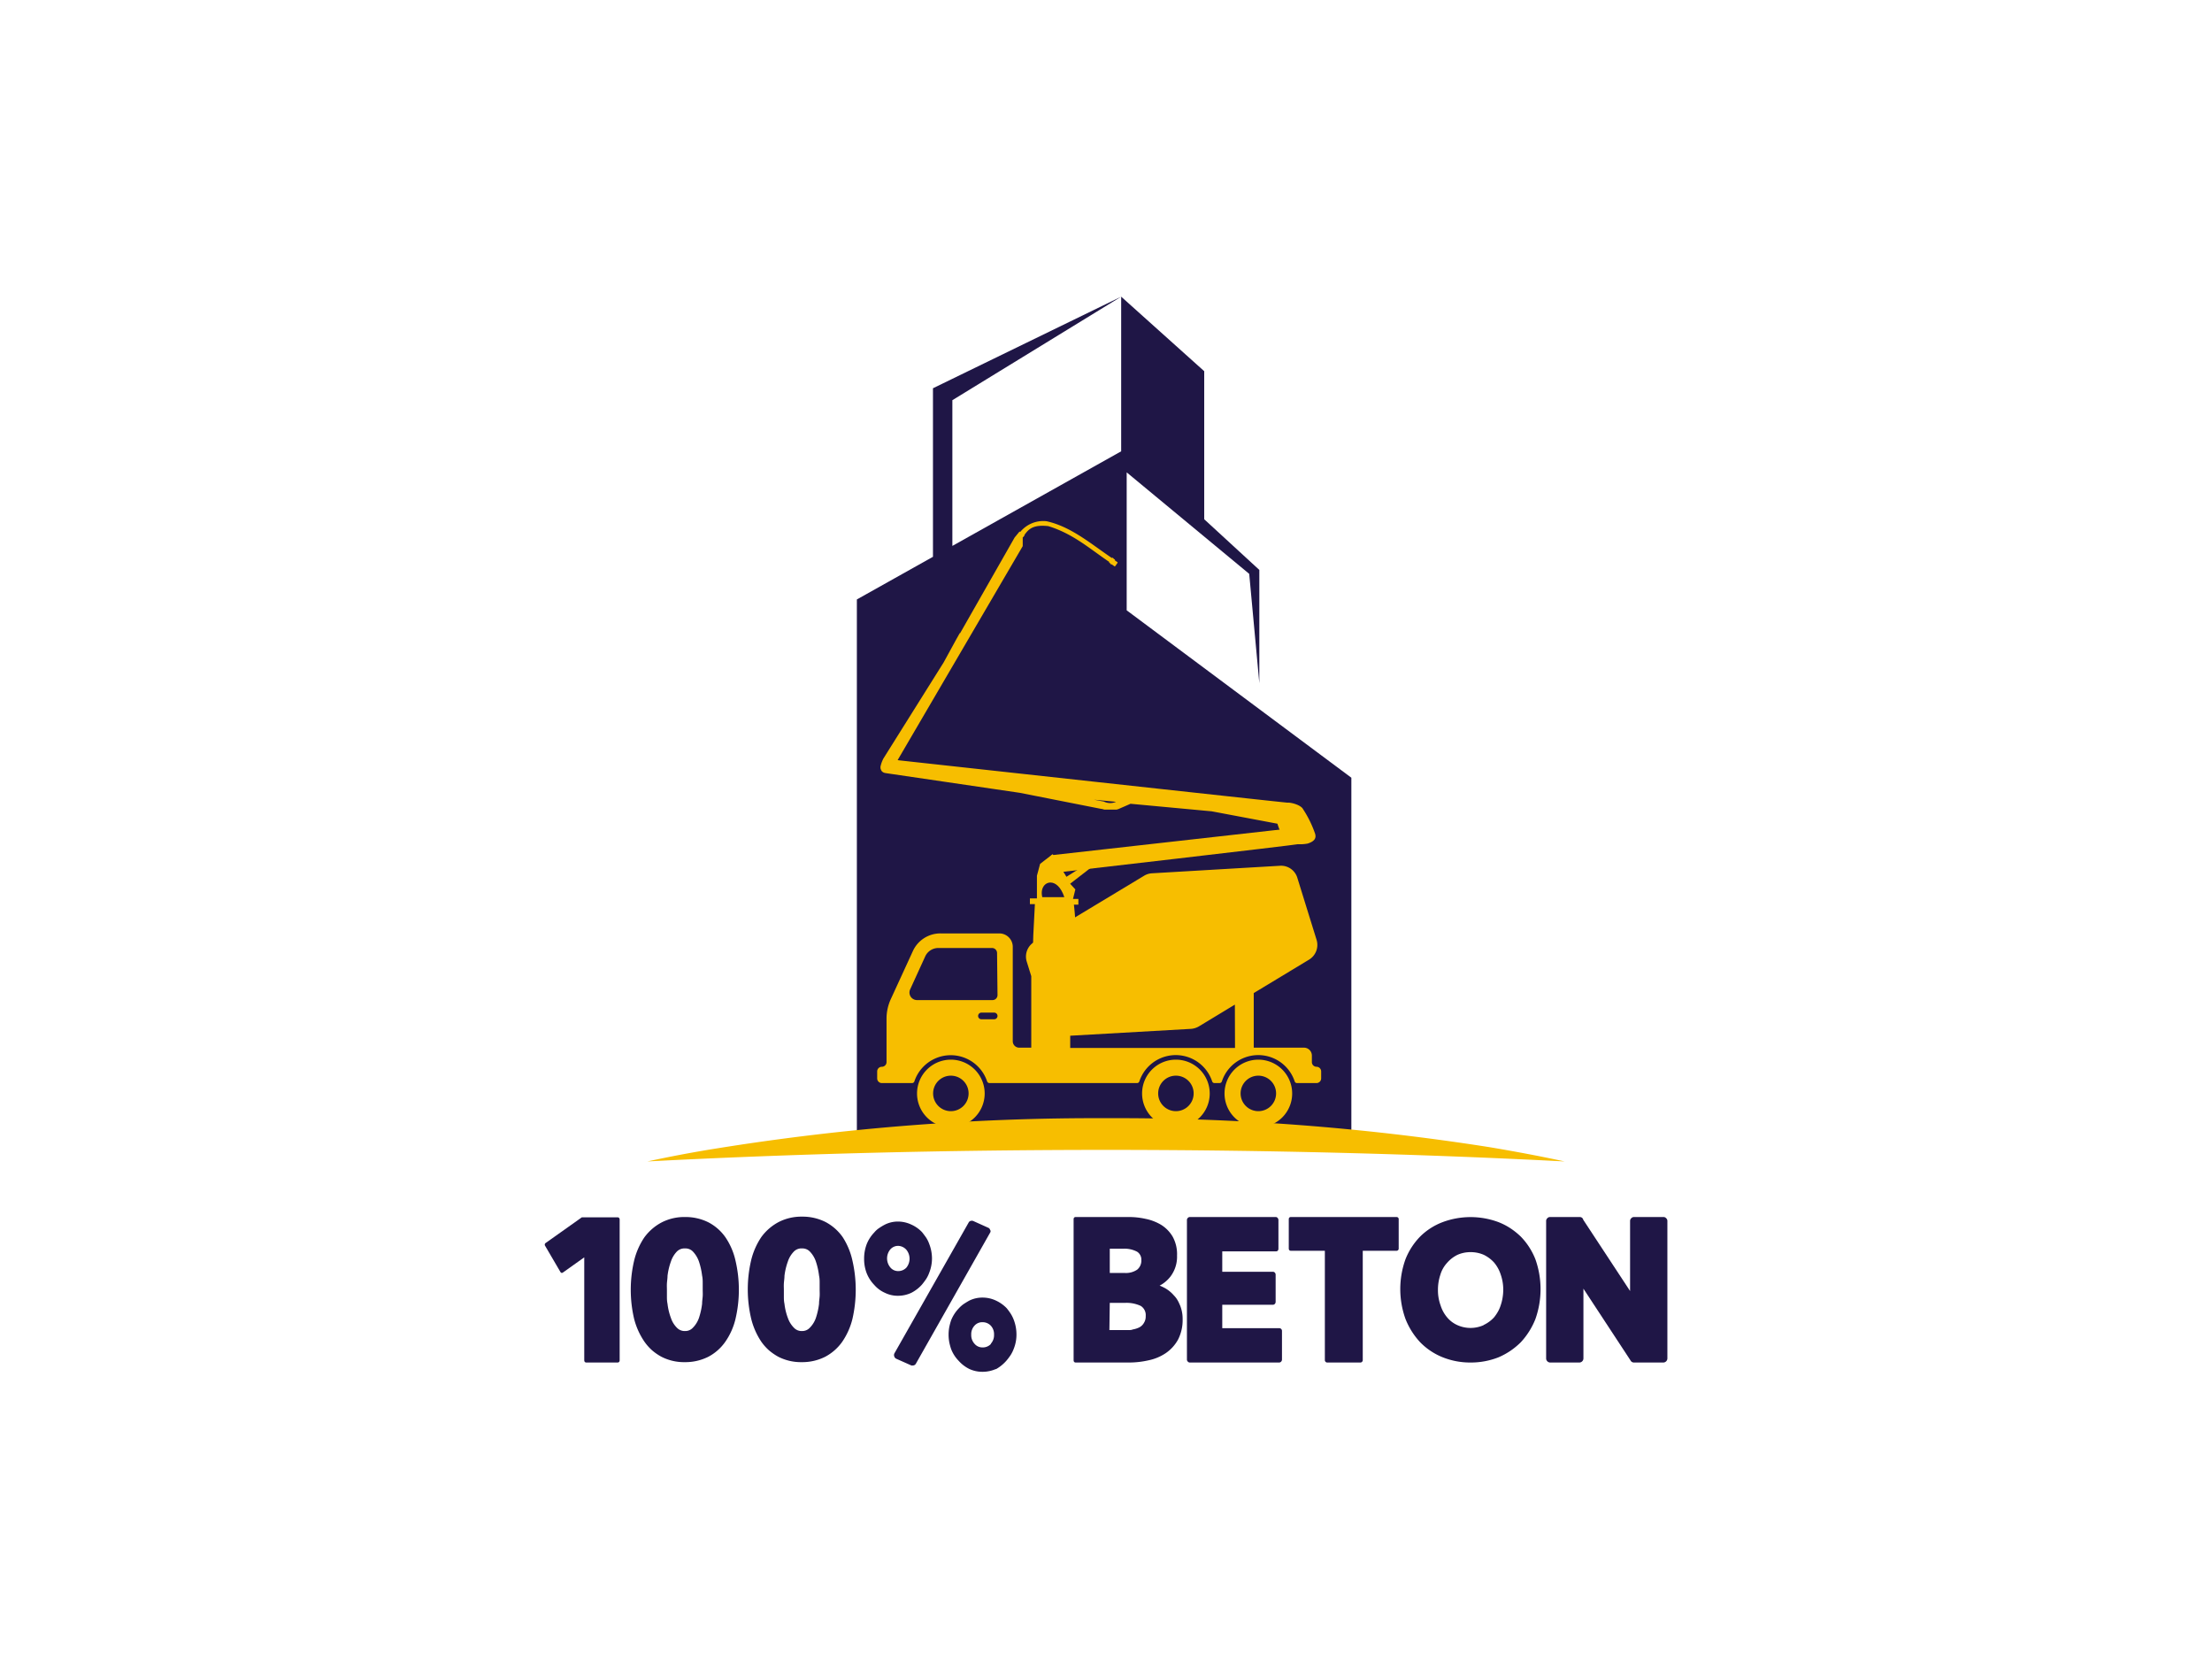
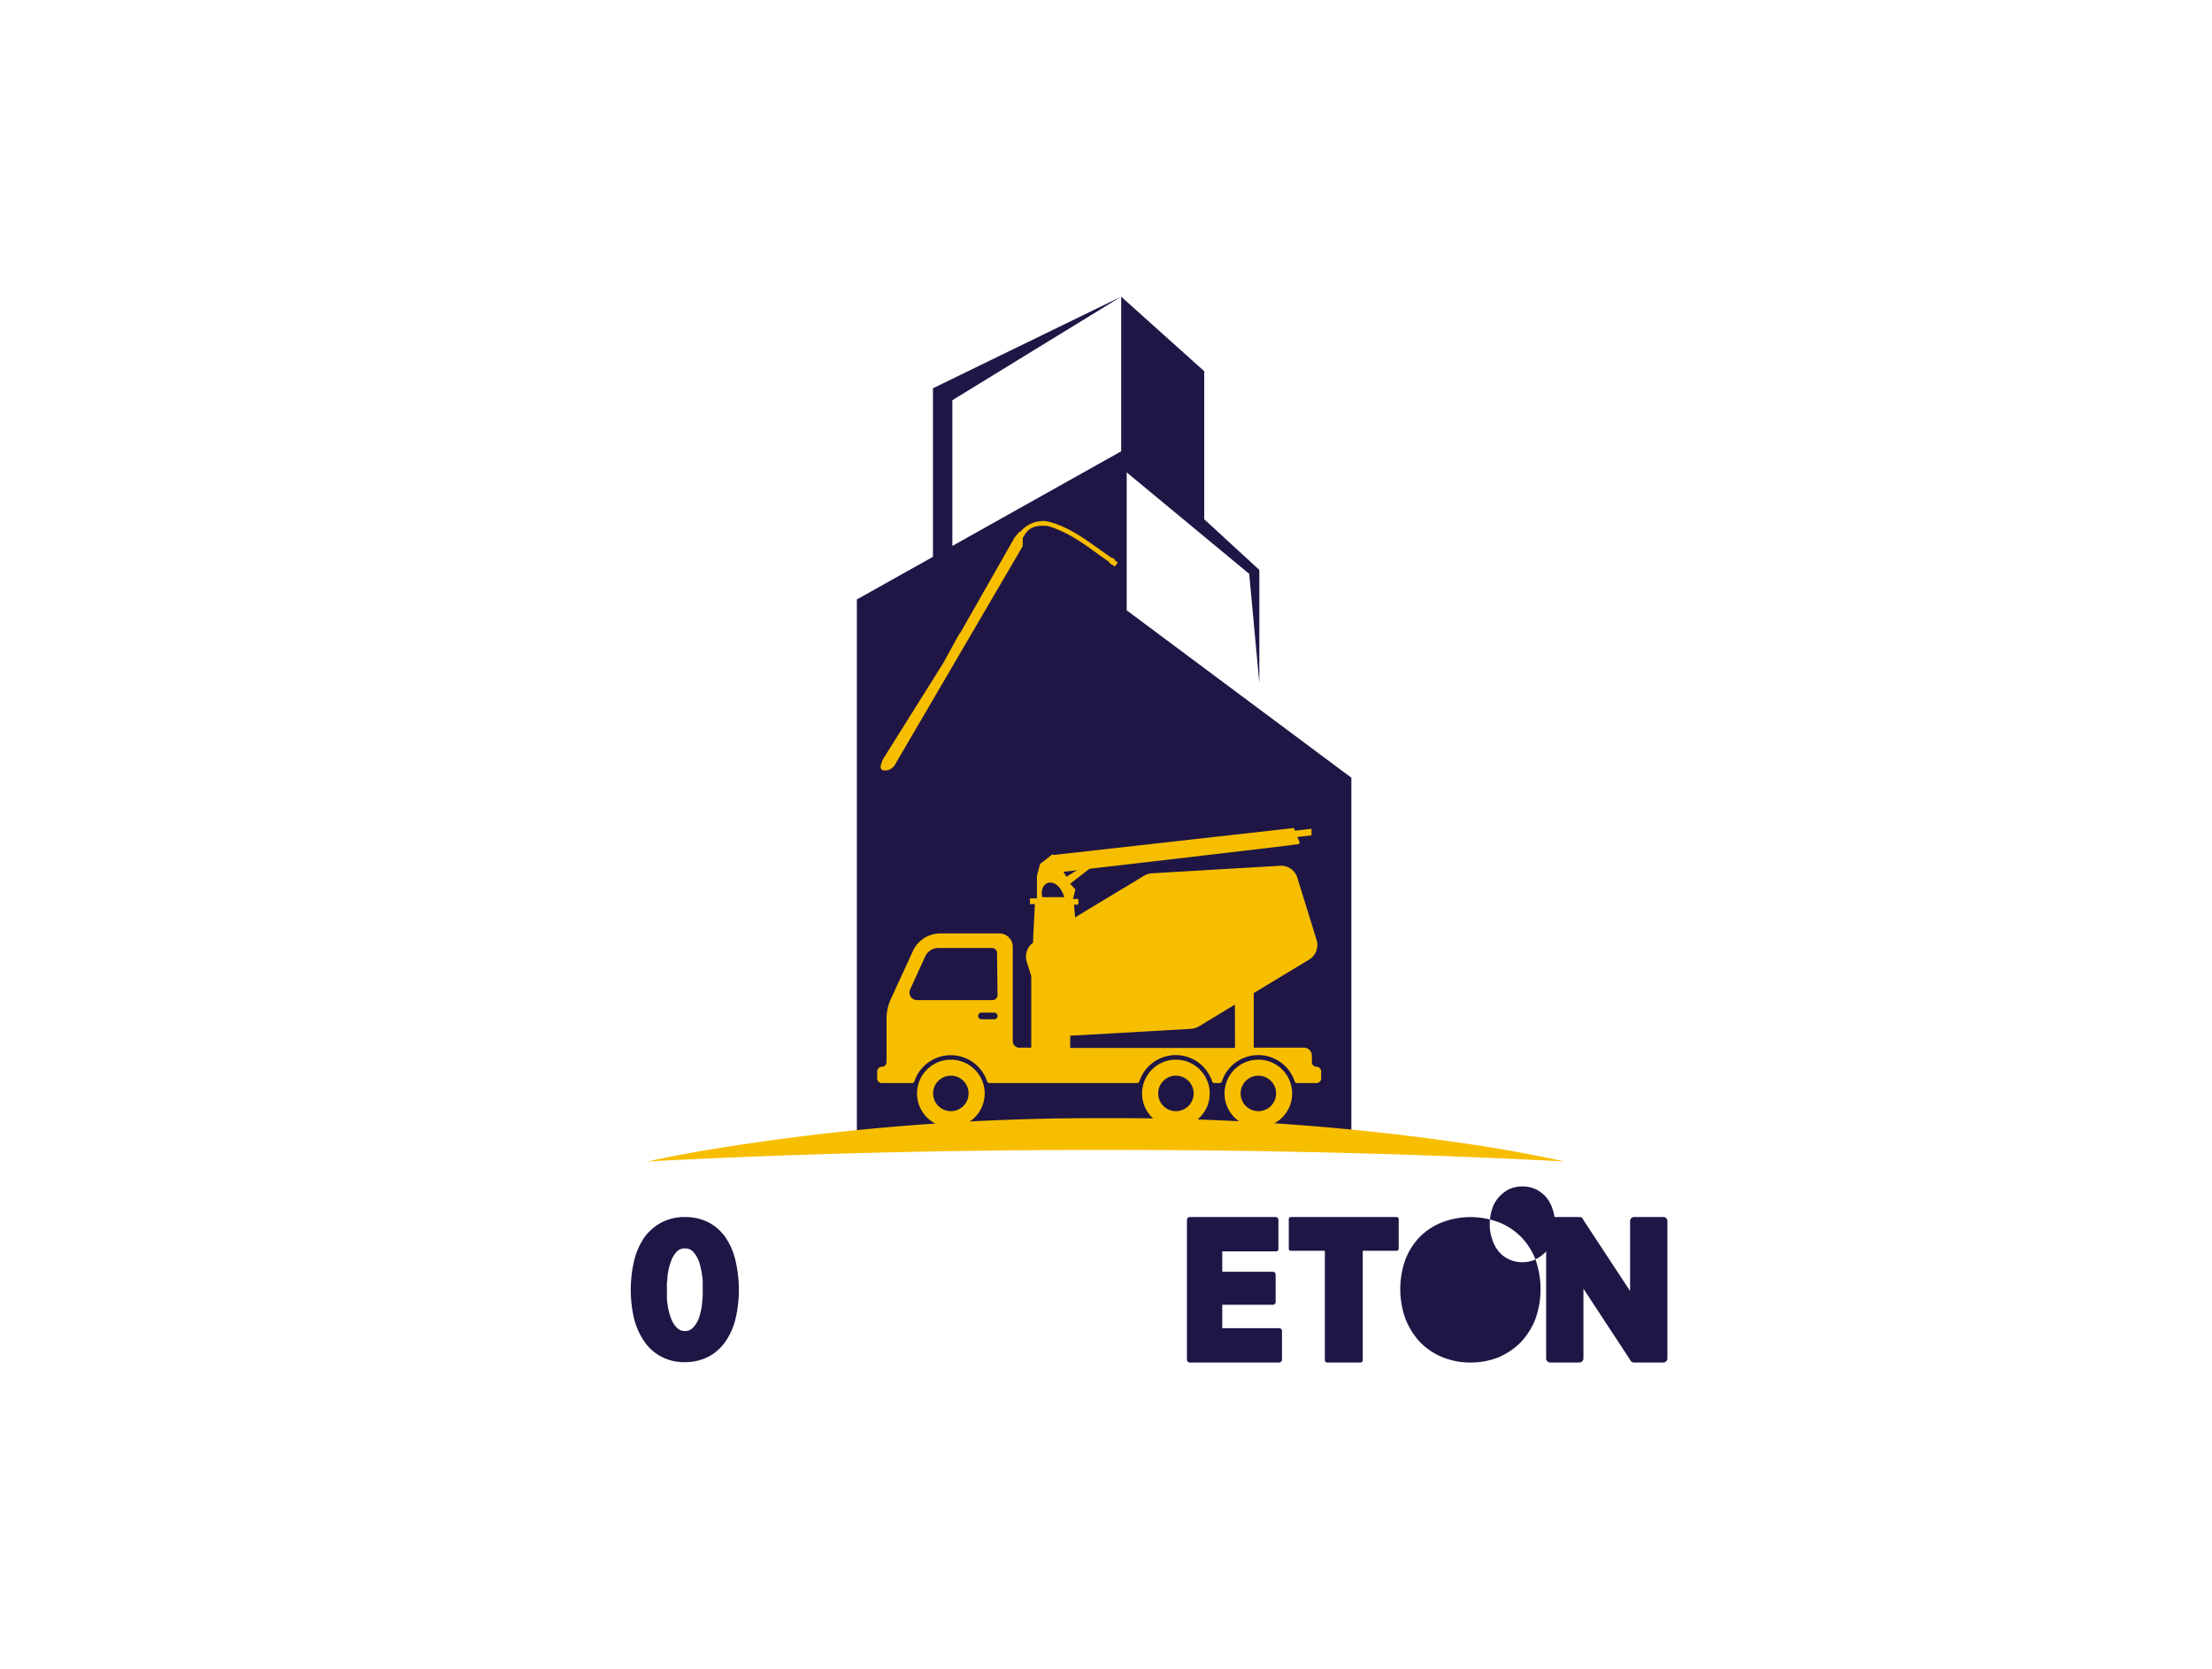
<svg xmlns="http://www.w3.org/2000/svg" id="Calque_1" data-name="Calque 1" viewBox="0 0 293 221">
  <defs>
    <style>.cls-1{fill:#1f1646;}.cls-2,.cls-3{fill:#f7be00;}.cls-3{fill-rule:evenodd;}</style>
  </defs>
-   <path class="cls-1" d="M82,161.3a.33.33,0,0,1,.08.22v18.61c0,.21-.1.32-.29.32H77.68c-.19,0-.29-.11-.29-.32V166.52l-2.81,2c-.16.11-.28.07-.37-.1l-2-3.42a.27.27,0,0,1,.08-.39l4.78-3.39h4.76A.26.26,0,0,1,82,161.3Z" />
  <path class="cls-1" d="M97.42,166.94a16.91,16.91,0,0,1,0,7.75,8.85,8.85,0,0,1-1.34,3,6.35,6.35,0,0,1-2.26,2,6.77,6.77,0,0,1-3.1.71,6.56,6.56,0,0,1-3.1-.71,7,7,0,0,1-1.26-.87,6.64,6.64,0,0,1-1-1.13A9.59,9.59,0,0,1,84,174.69a16.91,16.91,0,0,1,0-7.75,9.49,9.49,0,0,1,1.34-3.05,6.72,6.72,0,0,1,2.31-2,6.56,6.56,0,0,1,3.1-.71,6.77,6.77,0,0,1,3.1.71,6.32,6.32,0,0,1,2.26,2A9,9,0,0,1,97.42,166.94ZM93,172.67c0-.35.06-.68.08-1s0-.59,0-.85,0-.58,0-.88,0-.64-.08-1a9.39,9.39,0,0,0-.42-1.87,3.66,3.66,0,0,0-.82-1.34,1.36,1.36,0,0,0-1-.39,1.43,1.43,0,0,0-1.08.39,3.51,3.51,0,0,0-.81,1.34,8.56,8.56,0,0,0-.45,1.9c0,.35-.06.67-.08,1s0,.59,0,.87,0,.54,0,.84,0,.62.08,1a7.84,7.84,0,0,0,.45,1.87,3.29,3.29,0,0,0,.81,1.31,1.42,1.42,0,0,0,1.08.42,1.36,1.36,0,0,0,1-.42,3.43,3.43,0,0,0,.82-1.31A9.4,9.4,0,0,0,93,172.67Z" />
-   <path class="cls-1" d="M112.91,166.94a17.28,17.28,0,0,1,0,7.75,9.26,9.26,0,0,1-1.34,3,6.47,6.47,0,0,1-2.27,2,6.74,6.74,0,0,1-3.1.71,6.59,6.59,0,0,1-3.1-.71,7.42,7.42,0,0,1-1.26-.87,6.64,6.64,0,0,1-1-1.13,9.59,9.59,0,0,1-1.34-3.05,16.91,16.91,0,0,1,0-7.75,9.49,9.49,0,0,1,1.34-3.05,6.72,6.72,0,0,1,2.31-2,6.59,6.59,0,0,1,3.1-.71,6.74,6.74,0,0,1,3.1.71,6.44,6.44,0,0,1,2.27,2A9.41,9.41,0,0,1,112.91,166.94Zm-4.42,5.73c0-.35.06-.68.08-1s0-.59,0-.85,0-.58,0-.88,0-.64-.08-1a9.39,9.39,0,0,0-.42-1.87,3.53,3.53,0,0,0-.82-1.34,1.36,1.36,0,0,0-1-.39,1.39,1.39,0,0,0-1.07.39,3.41,3.41,0,0,0-.82,1.34,8.56,8.56,0,0,0-.45,1.9c0,.35-.06.67-.08,1s0,.59,0,.87,0,.54,0,.84,0,.62.08,1a7.84,7.84,0,0,0,.45,1.87,3.43,3.43,0,0,0,.82,1.31,1.39,1.39,0,0,0,1.07.42,1.36,1.36,0,0,0,1-.42,3.43,3.43,0,0,0,.82-1.31A9.4,9.4,0,0,0,108.49,172.67Z" />
-   <path class="cls-1" d="M120.71,171.22a4.14,4.14,0,0,1-1.76.39,3.82,3.82,0,0,1-1.73-.39,4,4,0,0,1-1.42-1.05,4.77,4.77,0,0,1-1-1.55,5.22,5.22,0,0,1-.34-1.92,5.37,5.37,0,0,1,.34-1.92,4.77,4.77,0,0,1,1-1.55,3,3,0,0,1,.65-.59,7.45,7.45,0,0,1,.77-.46,3.83,3.83,0,0,1,1.73-.4,4.15,4.15,0,0,1,1.76.4,4.49,4.49,0,0,1,1.42,1q.28.35.54.72a4,4,0,0,1,.41.83,5.37,5.37,0,0,1,.37,1.92,5.13,5.13,0,0,1-.37,1.92,4,4,0,0,1-.41.83q-.26.38-.54.72A4.83,4.83,0,0,1,120.71,171.22Zm-.65-3.34a1.87,1.87,0,0,0,0-2.36A1.52,1.52,0,0,0,119,165a1.37,1.37,0,0,0-1.08.48,1.87,1.87,0,0,0,0,2.36,1.33,1.33,0,0,0,1.08.5A1.47,1.47,0,0,0,120.06,167.88Zm11.09-5a.31.31,0,0,1,0,.37l-9.83,17.35a.45.45,0,0,1-.42.24.36.36,0,0,1-.18,0l-2-.89a.5.5,0,0,1-.26-.29.53.53,0,0,1,0-.4l9.84-17.34a.41.41,0,0,1,.26-.22.5.5,0,0,1,.34,0l2,.9A.39.39,0,0,1,131.15,162.91Zm.76,18.43a4.42,4.42,0,0,1-1.76.37,4.15,4.15,0,0,1-1.74-.37,4.65,4.65,0,0,1-1.42-1.08,4.58,4.58,0,0,1-1-1.55,6.92,6.92,0,0,1-.25-.92,5.31,5.31,0,0,1-.09-1,5.39,5.39,0,0,1,.09-1,7.36,7.36,0,0,1,.25-.92,4.93,4.93,0,0,1,1-1.55,4.1,4.1,0,0,1,.66-.59c.25-.16.5-.32.76-.46a3.9,3.9,0,0,1,1.74-.39,4.14,4.14,0,0,1,1.76.39,4.77,4.77,0,0,1,1.42,1,8.11,8.11,0,0,1,.54.73,4.49,4.49,0,0,1,.41.82,5.39,5.39,0,0,1,.36,1.92,5,5,0,0,1-.36,1.92,4.28,4.28,0,0,1-.41.83,8,8,0,0,1-.54.72A5.3,5.3,0,0,1,131.91,181.34Zm-.66-3.36a1.68,1.68,0,0,0,.42-1.19,1.65,1.65,0,0,0-.42-1.18,1.48,1.48,0,0,0-1.1-.47,1.36,1.36,0,0,0-1.08.47,1.65,1.65,0,0,0-.42,1.18,1.68,1.68,0,0,0,.42,1.19,1.36,1.36,0,0,0,1.08.5A1.47,1.47,0,0,0,131.25,178Z" />
-   <path class="cls-1" d="M156.33,172.93a4.76,4.76,0,0,1,.32,1.79,5.67,5.67,0,0,1-.61,2.7,5.21,5.21,0,0,1-1.63,1.79,6.39,6.39,0,0,1-2.29.95,11.66,11.66,0,0,1-2.55.29H142.5c-.19,0-.29-.11-.29-.32V161.49c0-.21.1-.31.29-.31h7.07a10.14,10.14,0,0,1,2.16.24,6.56,6.56,0,0,1,2.05.78,4.59,4.59,0,0,1,1.55,1.58,4.79,4.79,0,0,1,.58,2.5,4.34,4.34,0,0,1-.87,2.78,4.45,4.45,0,0,1-1.44,1.21,2,2,0,0,1,.34.14l.31.15a4.45,4.45,0,0,1,1.24,1,3.1,3.1,0,0,1,.49.64C156.11,172.42,156.22,172.67,156.33,172.93Zm-5.7-4.78a1.54,1.54,0,0,0,.55-1.27,1.24,1.24,0,0,0-.55-1.1,3.54,3.54,0,0,0-1.87-.4H147v3.21h2A2.65,2.65,0,0,0,150.63,168.15Zm-3.68,8h2.1l.49,0c.16,0,.33,0,.51-.08a3.1,3.1,0,0,0,.89-.29,1.51,1.51,0,0,0,.58-.57,1.59,1.59,0,0,0,.24-.92,1.43,1.43,0,0,0-.66-1.34,4.47,4.47,0,0,0-2.08-.4H147Z" />
  <path class="cls-1" d="M169.7,176a.37.37,0,0,1,.11.27v3.79a.4.4,0,0,1-.11.27.37.37,0,0,1-.25.12H157.59a.35.35,0,0,1-.25-.12.38.38,0,0,1-.12-.28V161.57a.37.37,0,0,1,.12-.27.35.35,0,0,1,.25-.12H169a.31.31,0,0,1,.23.12.41.41,0,0,1,.11.28v3.78c0,.24-.12.37-.34.37H161.9v2.7h6.7a.34.34,0,0,1,.27.12.4.4,0,0,1,.1.28v3.57a.4.4,0,0,1-.1.28.34.34,0,0,1-.27.12h-6.7v3.1h7.55A.38.38,0,0,1,169.7,176Z" />
  <path class="cls-1" d="M185.27,161.49v3.84a.29.29,0,0,1-.32.32h-4.44v14.48a.29.29,0,0,1-.09.22.28.28,0,0,1-.22.1h-4.39a.29.29,0,0,1-.23-.1.29.29,0,0,1-.09-.22V165.65H171c-.19,0-.29-.11-.29-.32v-3.84c0-.21.1-.31.29-.31H185A.28.28,0,0,1,185.27,161.49Z" />
-   <path class="cls-1" d="M203.38,166.78a11.84,11.84,0,0,1,0,7.91,9.8,9.8,0,0,1-1.94,3.08,9.91,9.91,0,0,1-1.37,1.13,9.61,9.61,0,0,1-1.58.86,10,10,0,0,1-3.7.69,9.83,9.83,0,0,1-3.68-.69,8.64,8.64,0,0,1-3-2,9.8,9.8,0,0,1-1.94-3.08,11.68,11.68,0,0,1,0-7.91,9.07,9.07,0,0,1,1.94-3,8.47,8.47,0,0,1,3-1.92,10.59,10.59,0,0,1,7.36,0,8.61,8.61,0,0,1,1.6.82,9.71,9.71,0,0,1,1.37,1.1A9.07,9.07,0,0,1,203.38,166.78Zm-6.86,8.7a4.4,4.4,0,0,0,1.37-1,5.4,5.4,0,0,0,.51-.74,4.31,4.31,0,0,0,.38-.87,6,6,0,0,0,.25-1,6.47,6.47,0,0,0,.09-1.08,6.05,6.05,0,0,0-.34-2,4.68,4.68,0,0,0-.89-1.6,4.57,4.57,0,0,0-1.34-1,4.33,4.33,0,0,0-1.76-.36,4.24,4.24,0,0,0-1.74.36,4.36,4.36,0,0,0-1.37,1.06,4,4,0,0,0-.89,1.57,6.26,6.26,0,0,0-.32,2,5.83,5.83,0,0,0,.35,2.07,4.56,4.56,0,0,0,.89,1.61,3.78,3.78,0,0,0,1.34,1,4.25,4.25,0,0,0,3.47,0Z" />
+   <path class="cls-1" d="M203.38,166.78a11.84,11.84,0,0,1,0,7.91,9.8,9.8,0,0,1-1.94,3.08,9.91,9.91,0,0,1-1.37,1.13,9.61,9.61,0,0,1-1.58.86,10,10,0,0,1-3.7.69,9.83,9.83,0,0,1-3.68-.69,8.64,8.64,0,0,1-3-2,9.8,9.8,0,0,1-1.94-3.08,11.68,11.68,0,0,1,0-7.91,9.07,9.07,0,0,1,1.94-3,8.47,8.47,0,0,1,3-1.92,10.59,10.59,0,0,1,7.36,0,8.61,8.61,0,0,1,1.6.82,9.71,9.71,0,0,1,1.37,1.1A9.07,9.07,0,0,1,203.38,166.78Za4.4,4.4,0,0,0,1.37-1,5.4,5.4,0,0,0,.51-.74,4.31,4.31,0,0,0,.38-.87,6,6,0,0,0,.25-1,6.47,6.47,0,0,0,.09-1.08,6.05,6.05,0,0,0-.34-2,4.68,4.68,0,0,0-.89-1.6,4.57,4.57,0,0,0-1.34-1,4.33,4.33,0,0,0-1.76-.36,4.24,4.24,0,0,0-1.74.36,4.36,4.36,0,0,0-1.37,1.06,4,4,0,0,0-.89,1.57,6.26,6.26,0,0,0-.32,2,5.83,5.83,0,0,0,.35,2.07,4.56,4.56,0,0,0,.89,1.61,3.78,3.78,0,0,0,1.34,1,4.25,4.25,0,0,0,3.47,0Z" />
  <path class="cls-1" d="M220.7,161.34a.48.48,0,0,1,.16.36v18.22a.55.55,0,0,1-.52.53h-3.9a.51.51,0,0,1-.47-.29l-6.23-9.49v9.25a.55.55,0,0,1-.52.53h-3.9a.55.55,0,0,1-.52-.53V161.7a.48.48,0,0,1,.16-.36.46.46,0,0,1,.36-.16h3.9a.47.47,0,0,1,.5.37l6.2,9.43V161.7a.48.48,0,0,1,.16-.36.46.46,0,0,1,.36-.16h3.9A.46.46,0,0,1,220.7,161.34Z" />
  <path class="cls-1" d="M113.5,151.66V79.39l10.08-5.65V51.42l24.93-12.13L126.15,53V72.3l22.36-12.53V39.29l11,9.87V68.77l7.3,6.71v15L165.47,76,149.24,62.56V80.83L179,103v48.54" />
  <path class="cls-2" d="M85.75,153.82c19-1,39.43-1.53,60.75-1.53s41.77.54,60.75,1.53c-3.19-.69-6.54-1.32-10-1.9a317.74,317.74,0,0,0-50.72-3.83,315.8,315.8,0,0,0-51.56,4C91.75,152.6,88.68,153.19,85.75,153.82Z" />
  <path class="cls-2" d="M162.2,144.82a4.48,4.48,0,1,0,4.48-4.48A4.48,4.48,0,0,0,162.2,144.82Zm2.13,0a2.35,2.35,0,1,1,2.35,2.34A2.35,2.35,0,0,1,164.33,144.82Z" />
  <path class="cls-2" d="M151.28,144.82a4.48,4.48,0,1,0,4.47-4.48A4.47,4.47,0,0,0,151.28,144.82Zm2.13,0a2.35,2.35,0,1,1,2.34,2.34A2.35,2.35,0,0,1,153.41,144.82Z" />
  <path class="cls-2" d="M121.47,144.82a4.48,4.48,0,1,0,4.48-4.48A4.48,4.48,0,0,0,121.47,144.82Zm2.13,0a2.35,2.35,0,1,1,2.35,2.34A2.35,2.35,0,0,1,123.6,144.82Z" />
  <path class="cls-2" d="M174.39,141.28h0a.62.62,0,0,1-.62-.62v-.86a1.05,1.05,0,0,0-1.06-1.05h-6.64v-7.23l7.33-4.43a2.28,2.28,0,0,0,1-2.6l-1.28-4.12-1.28-4.13a2.25,2.25,0,0,0-2.29-1.58l-17,1a2.22,2.22,0,0,0-1,.32L137,124.75a2.25,2.25,0,0,0-1,2.6l.6,1.93v9.47H135a.85.85,0,0,1-.85-.85l0-12.52a1.78,1.78,0,0,0-1.77-1.76h-7.74A4,4,0,0,0,120.9,126L118,132.31a6.21,6.21,0,0,0-.57,2.62v5.73a.62.62,0,0,1-.62.62h0a.62.62,0,0,0-.62.62v.92a.62.62,0,0,0,.62.62h4a.32.32,0,0,0,.31-.23,5.08,5.08,0,0,1,9.63,0,.34.34,0,0,0,.31.23h19.56a.32.32,0,0,0,.3-.23,5.08,5.08,0,0,1,9.64,0,.32.32,0,0,0,.3.23h.69a.32.32,0,0,0,.3-.23,5.08,5.08,0,0,1,9.64,0,.32.32,0,0,0,.3.23h2.59a.62.62,0,0,0,.62-.62v-.92A.62.62,0,0,0,174.39,141.28Zm-42.26-6.73a.44.44,0,0,1-.44.44H130a.44.44,0,0,1-.44-.44h0a.44.44,0,0,1,.44-.44h1.69a.44.44,0,0,1,.44.44Zm0-2.76a.66.66,0,0,1-.66.66h-10a1,1,0,0,1-.91-1.42l2-4.38a1.91,1.91,0,0,1,1.73-1.1h7.12a.67.67,0,0,1,.66.67Zm31.46,7H141.76v-1.62l16-.91a2.44,2.44,0,0,0,1.05-.33l4.76-2.88Z" />
  <path class="cls-2" d="M147.68,74.09a.08.08,0,0,0-.11,0l0,0a.08.08,0,0,0-.13-.09h0a.09.09,0,0,0,0-.11.09.09,0,0,0-.11,0h0l0,0a.08.08,0,0,0-.07,0c-2.77-1.87-5.38-4.14-8.63-4.86a3.93,3.93,0,0,0-3.74,1.76l.58.35c.63-.79,1-1.73,3.39-1.46,3.27,1,5.49,3,8.07,4.74a0,0,0,0,0,0,0l0,0a.08.08,0,0,0,0,.1.07.07,0,0,0,.1,0h0l0,0a.08.08,0,0,0,0,.1.07.07,0,0,0,.1,0h0l0,0h0a.08.08,0,0,0,0,.11.08.08,0,0,0,.1,0l.38.26a.06.06,0,0,0,.1,0l.31-.43a.08.08,0,0,0,0-.1l-.38-.27A.07.07,0,0,0,147.68,74.09Z" />
  <path class="cls-2" d="M173.72,109.76l-2.19.25-.15-.35-32.16,3.61.49,2.32s32-3.69,32.3-3.8,0-.48-.16-.94l1.87-.22Z" />
-   <path class="cls-3" d="M172.6,107.16c-.28-.55-1.57-.9-2.09-.86-.33,0-51.48-5.61-51.48-5.61-2.43-.58-3,1.54-1.7,1.7L135.09,105l10.79,2.13c.13,0,.26.06.39.09h.06l.1,0h.08l.21,0h.67l.17,0h.1l.16,0,.09,0,.24-.07,1.6-.7,10.76,1,8.7,1.64c.52,1.73,1.38,3.1,4,2.63,1-.32,1.13-.77,1-1.27A14.56,14.56,0,0,0,172.6,107.16Zm-26.36-1-.33-.06h0l-1-.19,2.92.28A1.89,1.89,0,0,1,146.24,106.17Z" />
  <path class="cls-2" d="M142.44,117.79l-.69-.75,4.07-3.15-1.26.15-3.3,2.08-1.82-3-1.67,1.29-.42,1.57v3h-.93v.76h.66l-.21,4.09-.14,4.66,1.73.07.74,0s3.19-3,3.19-3.18.14-1.48.16-1.57-.18-3.14-.3-4h.59v-.76h-.71Zm-3.29-.91c.63,0,1.38.56,1.83,1.94l-2.92,0C137.78,117.67,138.38,116.88,139.15,116.88Z" />
  <path class="cls-2" d="M135.05,70.39l-.65.79-7.22,12.67-.05,0-.44.78,0,0L125,87.72l-8,12.76c-.42.88-.59,1.58.24,1.56a1.55,1.55,0,0,0,1.4-.93l16.83-28.78V71.18l.26-.29Z" />
</svg>